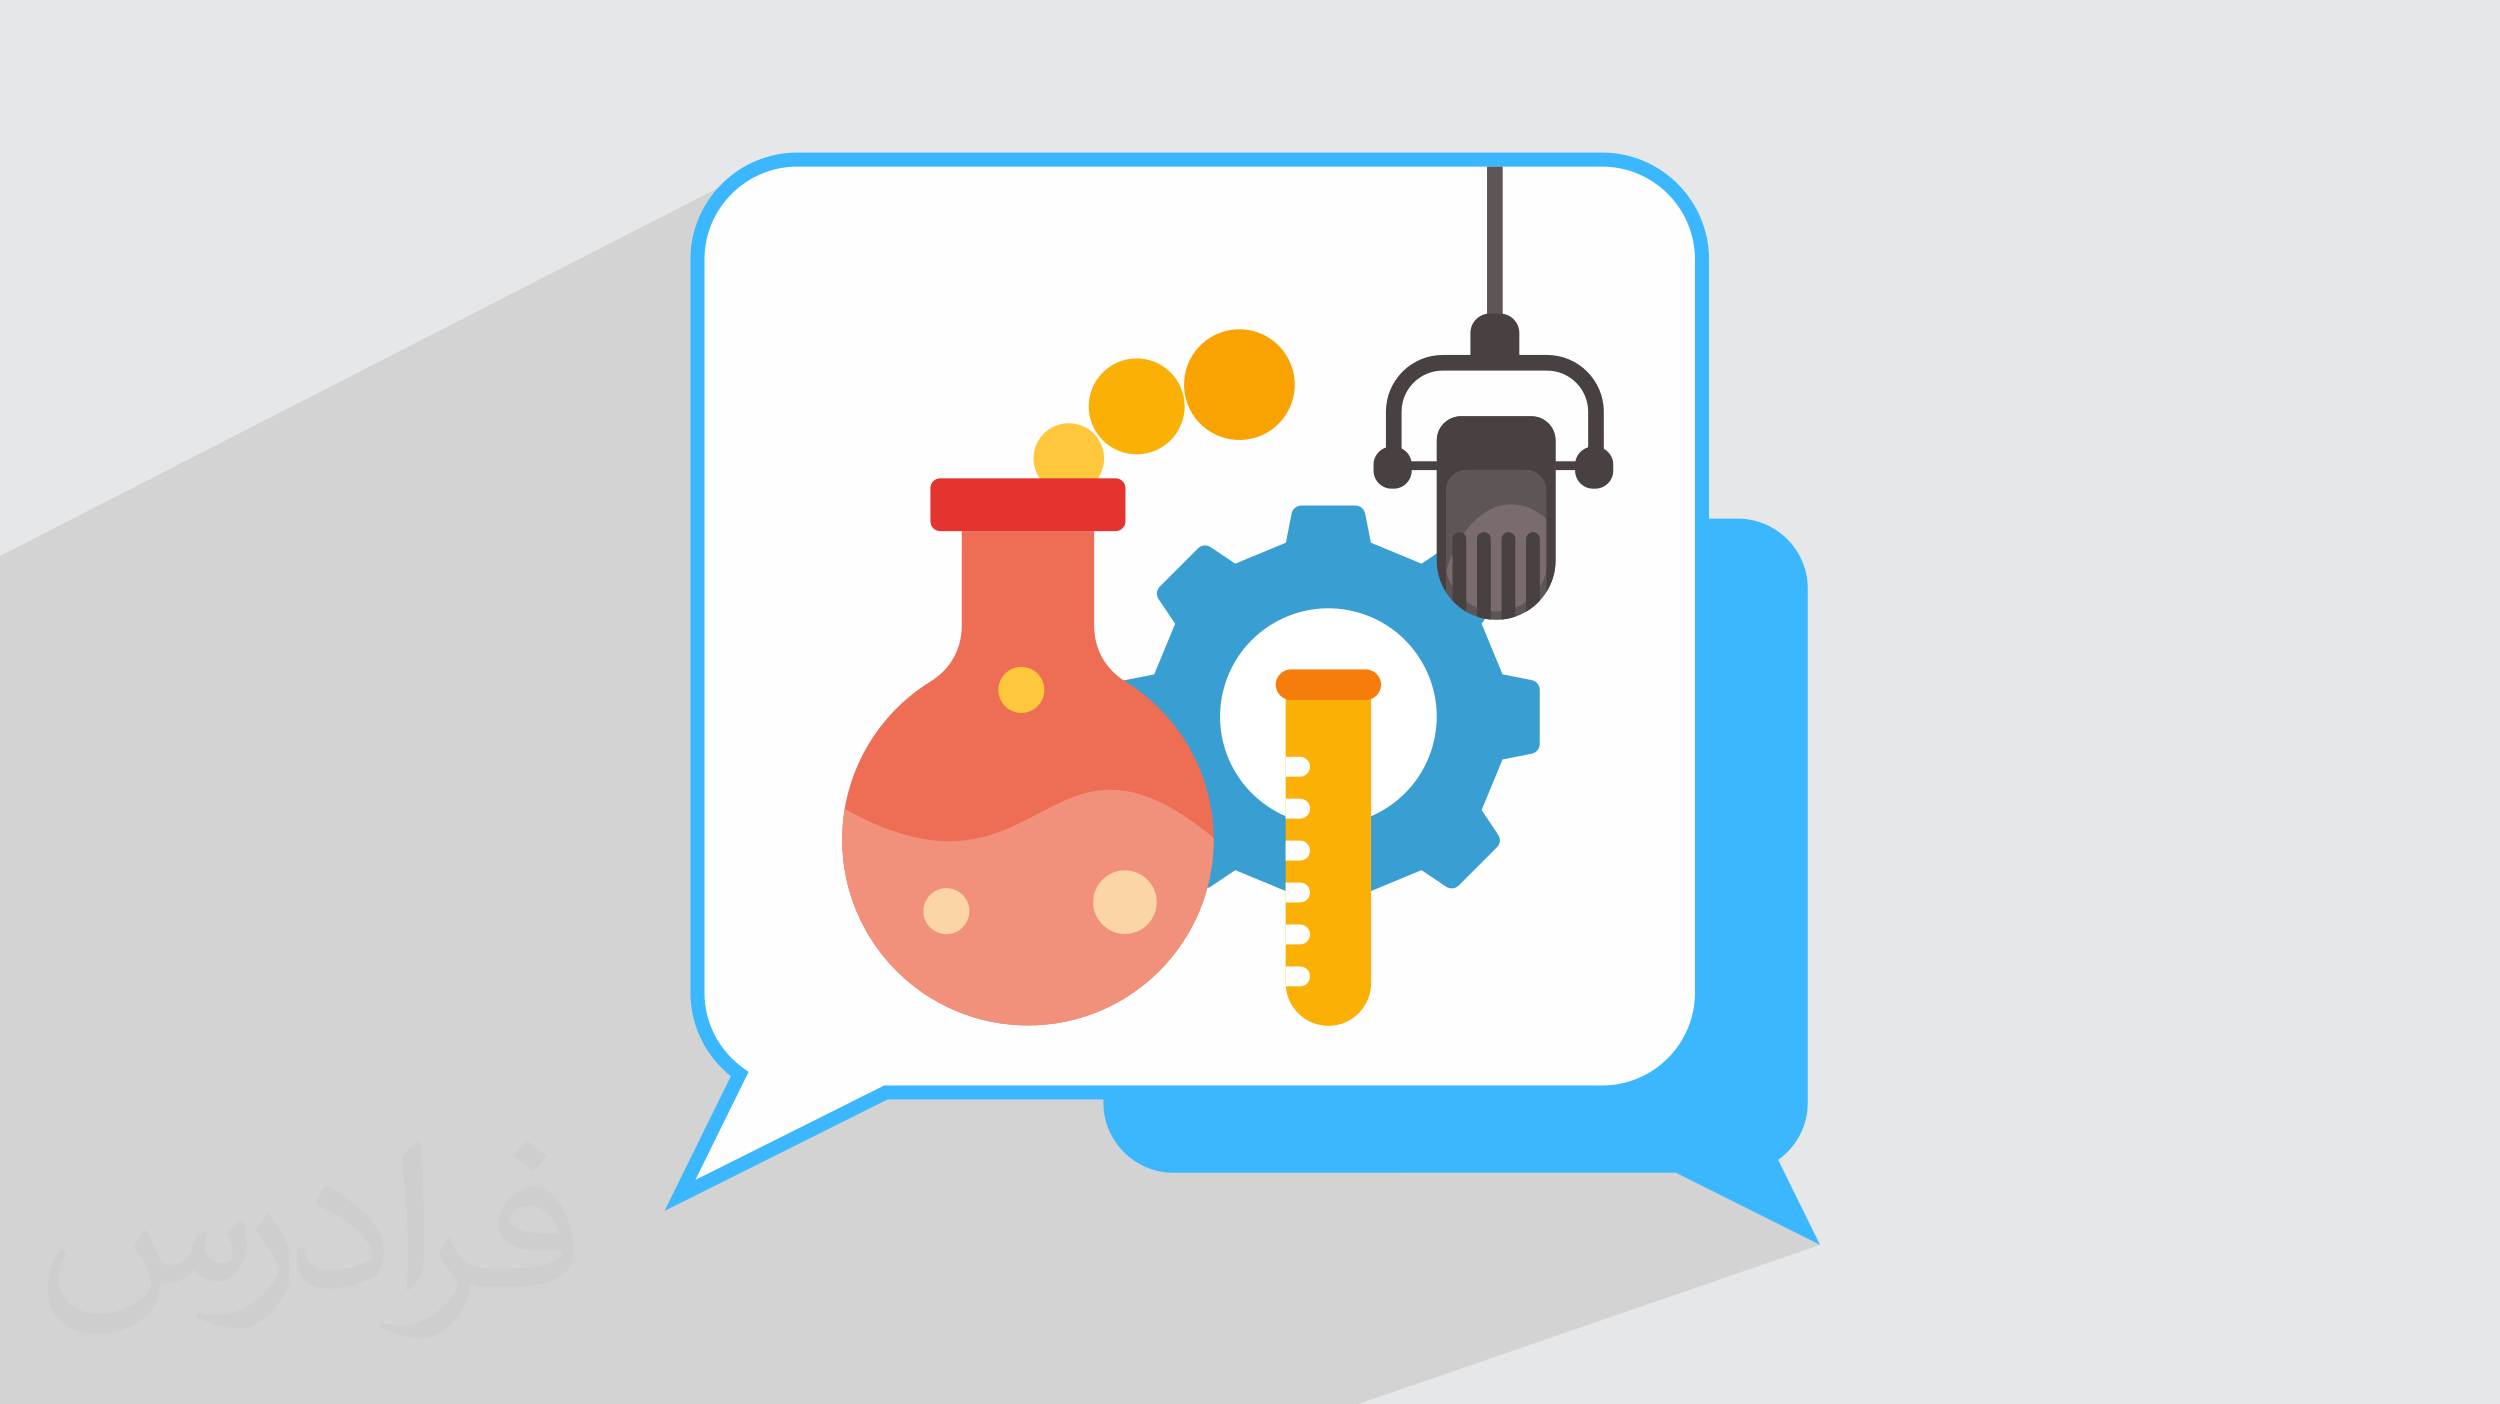
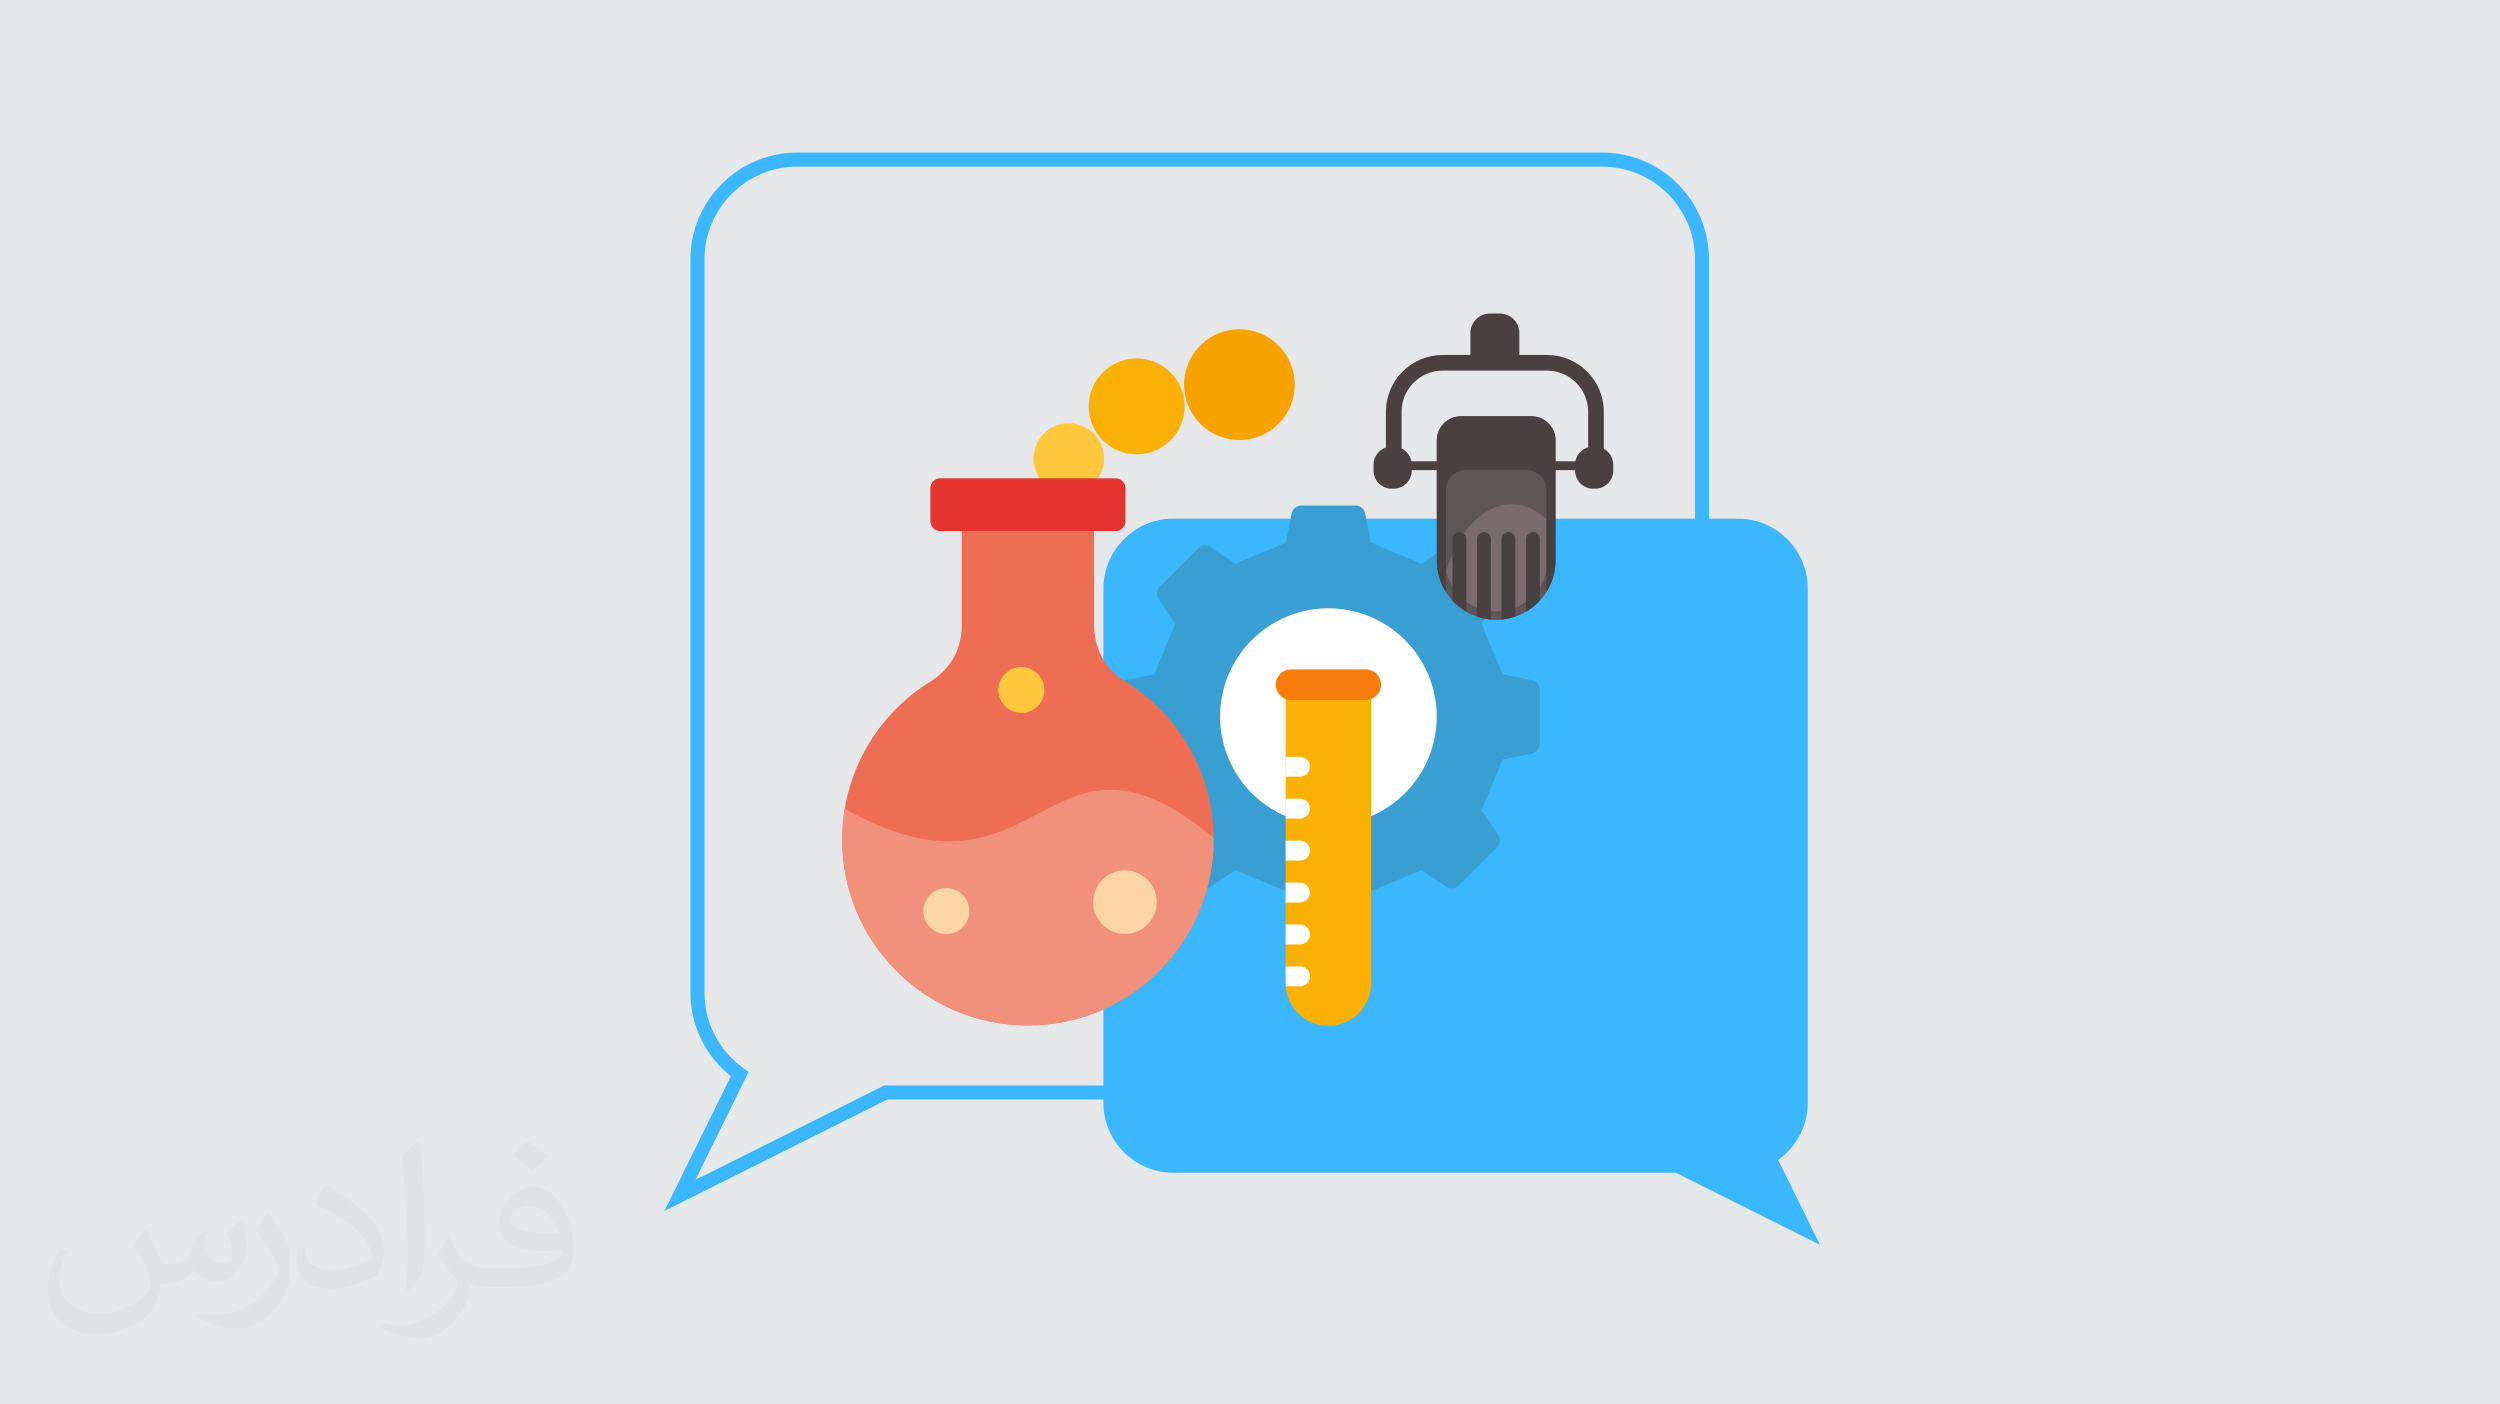
<svg xmlns="http://www.w3.org/2000/svg" xml:space="preserve" width="94.192mm" height="52.917mm" version="1.0" style="shape-rendering:geometricPrecision; text-rendering:geometricPrecision; image-rendering:optimizeQuality; fill-rule:evenodd; clip-rule:evenodd" viewBox="0 0 9404.92 5283.66">
  <defs>
    <style type="text/css">
   
    .fil12 {fill:#FEFEFE}
    .fil16 {fill:#FCD5A6}
    .fil14 {fill:#F2917B}
    .fil13 {fill:#ED6E54}
    .fil5 {fill:#399ED1}
    .fil11 {fill:#F67C0B}
    .fil10 {fill:#FAB005}
    .fil7 {fill:#FFC73B}
    .fil4 {fill:#FEFEFE;fill-rule:nonzero}
    .fil15 {fill:#E5332F;fill-rule:nonzero}
    .fil3 {fill:#3BB7FF;fill-rule:nonzero}
    .fil18 {fill:#494042;fill-rule:nonzero}
    .fil17 {fill:#5E5556;fill-rule:nonzero}
    .fil19 {fill:#7A6C6E;fill-rule:nonzero}
    .fil9 {fill:#F9A302;fill-rule:nonzero}
    .fil8 {fill:#FAB005;fill-rule:nonzero}
    .fil6 {fill:white;fill-rule:nonzero}
    .fil2 {fill:#373435;fill-opacity:0.031}
    .fil1 {fill:#2B2A29;fill-opacity:0.102}
    .fil0 {fill:#E6E7E8}
   
  </style>
  </defs>
  <g id="Layer_x0020_1">
    <polygon class="fil0" points="-0,0 9404.92,0 9404.92,5283.66 -0,5283.66 " />
-     <polygon class="fil1" points="-0,5097.95 -0,5091.64 -0,5081.87 -0,5074.43 -0,5070.73 -0,5070.64 -0,5069.16 -0,5020.91 -0,5017.32 -0,5015.59 -0,5011.7 -0,4966.92 -0,4963.54 -0,4950.2 -0,4930.75 -0,4914.65 -0,4912.45 -0,4909.27 -0,4895.24 -0,4885.63 -0,4859.95 -0,4857.5 -0,4854.51 -0,4835.78 -0,4816.75 -0,4804.76 -0,4799.27 -0,4784.74 -0,4767.11 -0,4746.25 -0,4744.8 -0,4742.27 -0,4731.99 -0,4731.72 -0,4731.15 -0,4730 -0,4713.27 -0,4707.71 -0,4703.27 -0,4695.31 -0,4689.27 -0,4675.63 -0,4649.89 -0,4635.11 -0,4612.56 -0,4608.69 -0,4608.31 -0,4604.28 -0,4599.48 -0,4581.58 -0,4560.1 -0,4520.12 -0,4518.55 -0,4503.12 -0,4500.07 -0,4493.58 -0,4488.99 -0,4488.19 -0,4487.05 -0,4486.86 -0,4480.33 -0,4471.9 -0,4467.26 -0,4455.62 -0,4453.67 -0,4453.42 -0,4442.04 -0,4441.7 -0,4441.49 -0,4429.19 -0,4422.08 -0,4420.11 -0,4419.82 -0,4404.93 -0,4396.25 -0,4388.37 -0,4386.62 -0,4386.38 -0,4379.51 -0,4377.35 -0,4371.12 -0,4358.97 -0,4351.98 -0,4348.1 -0,4337.4 -0,4335.02 -0,4305.42 -0,4302.75 -0,4297.55 -0,4270.13 -0,4269.45 -0,4239.12 -0,4236.54 -0,4231.57 -0,4231.41 -0,4215.86 -0,4208.27 -0,4203.9 -0,4202.78 -0,4194.27 -0,4168.22 -0,4163.59 -0,4162.44 -0,4126 -0,4122.26 -0,4122.19 -0,4107.29 -0,4096.61 -0,4069.34 -0,4065.79 -0,4063.86 -0,4023.78 -0,4023.08 -0,4023.01 -0,4020.98 -0,4015.77 -0,4015.71 -0,4015.46 -0,3951.39 -0,3932.67 -0,3923.83 -0,3915.19 -0,3890.31 -0,3842.91 -0,3839.33 -0,3817.79 -0,3814.97 -0,3802.33 -0,3797.82 -0,3784.61 -0,3753.61 -0,3739.17 -0,3733.07 -0,3700.78 -0,3683.63 -0,3635.71 -0,3619.73 -0,3451.73 -0,3415.12 -0,3399.66 -0,3334.71 -0,3310.66 -0,3293.85 -0,3270.49 -0,3237.71 -0,3235.03 -0,3159.01 -0,3150.06 -0,2301.46 -0,2091.48 2836.54,637.55 2820.38,645.86 2804.69,654.91 2789.49,664.68 2774.78,675.16 2760.61,686.3 2747,698.1 2733.97,710.53 2721.54,723.56 2709.74,737.18 2698.58,751.35 2688.11,766.05 2678.34,781.26 2669.29,796.95 2660.99,813.1 2653.45,829.69 2646.72,846.69 2640.81,864.08 2635.74,881.82 2631.54,899.92 2628.22,918.33 2625.83,937.02 2624.38,955.99 2623.89,975.2 2623.89,1899.33 3332.63,1561.5 3350.14,1556.06 3368.93,1554.17 3547.73,1554.17 3802.64,1433.39 3808,1431.72 3813.77,1431.14 3892.11,1431.14 5594.18,626.77 5653.08,626.77 5653.08,1180.59 5657.22,1181.01 5670.95,1185.28 5683.4,1192.03 5694.23,1200.97 5703.17,1211.81 5709.92,1224.25 5714.18,1237.99 5715.67,1252.74 5715.67,1335.37 5819.97,1335.37 5841.77,1336.48 5862.94,1339.71 5883.38,1344.98 5902.99,1352.17 5921.65,1361.17 5939.25,1371.87 5955.69,1384.17 5970.86,1397.96 5984.65,1413.13 5996.95,1429.58 6007.65,1447.18 6016.65,1465.83 6023.84,1485.44 6029.11,1505.89 6032.35,1527.07 6033.46,1548.87 6033.46,1688.74 6039.01,1691.76 6049.09,1700.08 6057.41,1710.15 6063.69,1721.72 6067.65,1734.5 6069.04,1748.23 6069.04,1770.31 6067.65,1784.04 6063.69,1796.82 6057.41,1808.39 6049.09,1818.47 6039.01,1826.78 6027.44,1833.06 5851.85,1909.07 5851.85,2108.35 5851.85,2108.8 5851.84,2109.06 5851.7,2116.52 5851.26,2124.61 5850.79,2129.74 5850.7,2131.58 5850.47,2133.06 5849.51,2140.55 5848.23,2148.39 5847.84,2150.29 5847.32,2153.71 5846.17,2158.19 5844.83,2163.77 5843.42,2168.85 5841.83,2175.07 5834.34,2195.55 5824.95,2215.03 5813.79,2233.41 5800.96,2250.56 5786.57,2266.39 5770.74,2280.78 5753.59,2293.61 5735.21,2304.77 5715.73,2314.16 4793.49,2704.27 4780.28,2726.25 4780.28,2771.15 5082,2644.07 5055.92,2655.86 5030.52,2668.87 5005.86,2683.05 4981.98,2698.36 4958.88,2714.78 4936.65,2732.26 4915.28,2750.77 4894.83,2770.27 4875.33,2790.72 4856.83,2812.08 4839.34,2834.32 4822.93,2857.41 4807.61,2881.3 4793.43,2905.96 4780.42,2931.35 4780.28,2931.66 4780.28,2963.44 5151.7,2809.08 5170.31,2801.74 5189.34,2795.3 5208.79,2789.78 5228.61,2785.2 5248.79,2781.6 5269.3,2778.99 5290.11,2777.41 5311.2,2776.88 5332.29,2777.41 5353.1,2778.99 5373.6,2781.6 5393.77,2785.2 5413.6,2789.78 5433.04,2795.3 5452.09,2801.74 5470.7,2809.08 5488.84,2817.28 5506.51,2826.33 5523.67,2836.2 5540.29,2846.86 5556.36,2858.28 5571.84,2870.44 5586.71,2883.32 5600.94,2896.89 5614.51,2911.12 5627.39,2925.99 5639.55,2941.47 5650.97,2957.53 5661.64,2974.16 5671.5,2991.32 5680.55,3008.98 5688.76,3027.14 5696.1,3045.75 5702.54,3064.78 5708.06,3084.23 5712.63,3104.05 5716.24,3124.23 5718.84,3144.74 5720.43,3165.55 5720.96,3186.64 5720.43,3207.72 5718.84,3228.53 5716.24,3249.04 5712.63,3269.22 5708.06,3289.04 5702.54,3308.49 5696.1,3327.52 5688.76,3346.13 5680.55,3364.29 5671.5,3381.95 5661.64,3399.11 5650.97,3415.74 5639.55,3431.8 5627.39,3447.28 5614.51,3462.15 5600.94,3476.38 5586.71,3489.95 5571.84,3502.83 5556.36,3514.99 5540.29,3526.41 5523.67,3537.08 5506.51,3546.94 5488.84,3555.99 5470.7,3564.19 5452.09,3571.53 5066.27,3722.09 5082,3729.19 5108.74,3739.74 5136.09,3748.99 5164.04,3756.92 5192.53,3763.5 5221.52,3768.68 5250.99,3772.43 5280.9,3774.7 5311.2,3775.46 5341.5,3774.7 5371.41,3772.43 5400.87,3768.68 5429.87,3763.5 5458.36,3756.92 5486.3,3748.99 5513.66,3739.74 4551.7,4109.83 6028.06,4109.83 6047.27,4109.34 6066.24,4107.88 6084.94,4105.49 6103.34,4102.18 6121.43,4097.98 6139.19,4092.9 6156.57,4086.99 5274.09,4411.78 6304.08,4411.78 6846.92,4683.2 5104.62,5283.66 3864.89,5283.66 2905.11,5283.66 2844.59,5283.66 2103.43,5283.66 1500.58,5283.66 1227.75,5283.66 1064.45,5283.66 791.03,5283.66 756.14,5283.66 714.9,5283.66 649.2,5283.66 634.99,5283.66 622.62,5283.66 583.05,5283.66 574.16,5283.66 471.08,5283.66 468.29,5283.66 449.58,5283.66 413.31,5283.66 390.39,5283.66 279.84,5283.66 191.9,5283.66 162.97,5283.66 121.71,5283.66 -0,5283.66 -0,5253.93 -0,5253.82 -0,5252.77 -0,5233.38 -0,5199.77 -0,5187.08 -0,5180.06 -0,5175.95 -0,5175.63 -0,5174.88 -0,5158.07 -0,5158.02 -0,5127.47 -0,5123.49 -0,5122.25 -0,5102.39 " />
    <path class="fil2" d="M548.54 4627.69c17.95,27.21 29.6,53.36 40.96,82.43 8.45,16.91 12.93,48.09 52.57,48.09 11.61,0 28.28,-3.42 43.06,-11.61 16.63,-8.73 29.32,-21.94 35.94,-42l15.85 -53.36 38.57 -19.02 2.64 2.64c-5.27,20.09 -6.59,39.36 -6.59,54.43 0,44.63 38.57,61.56 69.22,61.56 17.95,0 34.09,-8.73 34.09,-25.11 0,-21.13 -8.98,-57.06 -20.62,-89.29 17.95,-17.95 35.94,-35.94 56.53,-50.47l3.17 1.6c8.98,38.04 14,75.56 14,100.66 0,24.57 -10.83,51.79 -19.81,69.49 -18.49,34.87 -51.25,62.62 -90.87,62.62 -30.1,0 -63.65,-15.07 -86.66,-43.06l-1.32 0c-21.66,26.96 -55.22,51.25 -108.86,51.25l-16.63 0c-2.64,35.41 -10.29,60.49 -21.94,82.95 -31.95,62.34 -126.81,106.47 -216.1,106.47 -124.17,0 -186.51,-71.59 -186.51,-166.96 0,-58.91 19.27,-113.6 48.88,-152.42l24.29 10.04c-18.49,35.41 -30.91,68.68 -30.91,101.45 0,89.29 72.66,131.83 156.4,131.83 77.68,0 173.83,-49.41 191.28,-106.72 -6.59,-62.62 -30.1,-91.93 -66.04,-148.99 10.83,-19.02 24.83,-38.04 42.28,-58.38l3.17 0 0 0 0 0 -0.02 -0.09zm1432.13 -336.04c26.15,16.39 51.79,35.66 76.87,57.85 -14,19.81 -31.45,37.79 -53.11,53.64 -25.11,-20.34 -50.19,-37.79 -75.84,-56.27 17.42,-19.55 34.62,-38.29 52.04,-55.22l0 0 0 0 0 0 0 0 0 0 0.03 0zm13.47 244.11c-42.28,0 -76.87,27.75 -76.87,48.34 0,44.13 84.53,57.85 185.72,57.31 -12.68,-51.79 -57.06,-105.68 -108.86,-105.68l0.01 0.03zm-94.86 236.19c54.96,0 103.04,-1.6 139.74,-10.83 40.96,-10.29 75.56,-30.91 75.56,-45.17 0,-3.7 0,-8.19 -1.32,-11.89 -22.98,2.11 -49.41,2.11 -72.38,2.11 -74.49,0 -131.55,-16.91 -154.02,-58.66 -5.55,-11.61 -9.51,-24.57 -9.51,-39.36 0,-40.43 17.42,-79.79 48.09,-107 25.61,-22.45 53.89,-36.44 82.67,-36.44 52.04,0 93.51,41.75 122.57,107.54 15.85,35.94 26.68,77.4 26.68,129.72 0,34.87 -9.51,64.19 -31.17,85.85 -40.43,39.11 -114.92,53.89 -229.04,53.89l-51.79 0 0 0 -13.47 0c-28.28,0 -48.62,-5.02 -64.72,-17.42l-2.64 0c0.79,6.59 1.32,12.93 1.32,19.02 0,25.61 -8.45,58.38 -25.61,84.53 -50.72,75.3 -105.68,108.04 -153.24,108.04 -48.09,0 -107,-18.49 -160.11,-42.54l9.51 -18.49c17.17,7.13 40.96,11.89 73.7,11.89 85.85,0 198.66,-82.43 212.66,-163 -3.17,-6.59 -8.98,-15.32 -17.17,-24.57 -25.11,-29.85 -40.96,-54.68 -55.75,-80.83 12.68,-25.11 24.29,-45.17 35.13,-63.4l4.49 -0.53c36.72,74.77 69.99,117.55 144.23,117.55l11.61 0 0 0 53.89 0 0 0 0 0 0 0 0 0 0 0 0.09 0.01zm-371.98 79c6.34,-34.34 6.87,-72.91 6.87,-108.86l0 -53.36c0,-99.6 -12.68,-244.36 -22.98,-338.68 17.95,-19.27 43.06,-42 62.87,-57.31l5.81 1.6c13.47,118.62 16.63,256 16.63,383.06 0,33.3 -1.32,65.79 -4.49,89.55 -1.85,30.1 -19.27,52.83 -56.53,87.7l-8.19 -3.7zm-382.8 -157.19c1.85,46.77 24.83,83.49 105.15,83.49 49.93,0 92.19,-12.93 138.96,-35.13 8.45,-3.7 12.93,-8.73 12.93,-12.93 0,-29.32 -22.45,-68.15 -60.23,-103.55 -36.72,-33.3 -85.34,-62.62 -130.76,-82.18 -15.6,-6.59 -20.62,-13.47 -20.62,-20.09 0,-13.47 17.95,-41.75 32.77,-62.09l5.02 -0.53c52.04,27.21 110.17,67.64 153.24,112.53 39.11,41.47 63.4,83.49 63.4,129.19 0,33.81 -10.29,65.51 -26.96,95.11 -57.06,28.79 -117.83,50.72 -178.06,50.72 -73.17,0 -123.1,-34.34 -123.1,-114.92 0,-8.73 0,-22.19 3.17,-39.64l25.11 0 0 0 0 0 0 0 0 0 0 0 -0.02 0zm-132.37 -132.9l45.45 73.45c16.63,27.21 32.23,56.81 32.23,103.55l0 59.7c0,48.34 -30.91,100.13 -80.83,151.38 -39.11,34.62 -73.7,49.41 -105.68,49.41 -47.55,0 -101.98,-14.79 -164.85,-41.75l7.13 -18.49c19.81,5.27 42.79,9.77 71.06,9.77 90.36,-0.53 182.8,-66.57 225.08,-147.15 5.02,-9.26 6.87,-17.95 6.87,-24.04 0,-9.26 -5.02,-19.55 -8.98,-28.79 -22.98,-43.31 -48.62,-82.95 -76.87,-119.68 14.79,-23.25 29.6,-45.7 45.7,-67.9l3.7 0.53 0 0 0 0 0 0 0 0 0 0 -0.02 0.01z" />
    <path class="fil3" d="M4413.78 1951.08l2124.18 0c144.52,0 262.76,118.23 262.76,262.76l0 1935.18c0,88.24 -44.12,166.63 -111.34,214.33l157.54 319.86 -542.85 -271.42 -1890.3 0c-144.52,0 -262.75,-118.23 -262.75,-262.76l0 -1935.18c0,-144.53 118.23,-262.76 262.75,-262.76z" />
-     <path class="fil4" d="M6028.06 600.46l-3029.44 0c-206.1,0 -374.73,168.61 -374.73,374.74l0 2759.87c0,125.84 62.92,237.64 158.79,305.67l-224.68 456.17 774.19 -387.08 2695.88 0c206.11,0 374.72,-168.62 374.72,-374.75l0 -2759.87c0,-206.13 -168.61,-374.74 -374.72,-374.74z" />
    <path class="fil3" d="M6028.06 626.88l-3029.44 0c-95.76,0 -182.84,39.2 -245.98,102.35 -63.13,63.13 -102.34,150.21 -102.34,245.98l0 2759.87c0,57.39 14.04,111.6 38.82,159.34 25.91,49.76 63.41,92.64 108.83,124.86l18.29 12.97 -200.05 406.16 710.01 -354.99 2701.86 0c95.76,0 182.83,-39.2 245.97,-102.35 63.13,-63.13 102.34,-150.22 102.34,-245.99l0 -2759.87c0,-95.77 -39.2,-182.85 -102.34,-245.99 -63.13,-63.13 -150.21,-102.34 -245.97,-102.34zm-3029.44 -52.84l3029.44 0c110.34,0 210.65,45.13 283.33,117.81 72.68,72.68 117.81,173 117.81,283.35l0 2759.87c0,110.35 -45.13,210.67 -117.81,283.35 -72.68,72.69 -172.99,117.82 -283.33,117.82l-2689.89 0 -838.37 419.18 249.59 -506.76c-44.21,-35.21 -80.88,-79.49 -107.08,-129.9l0 -0.11c-28.63,-55.12 -44.85,-117.58 -44.85,-183.57l0 -2759.87c0,-110.35 45.13,-210.66 117.81,-283.34 72.68,-72.69 173,-117.82 283.34,-117.82z" />
    <path class="fil5" d="M5347.61 2120.5l92.68 -62.16c15.1,-10.11 34.77,-8.2 47.62,4.65l143.44 143.44c12.85,12.85 14.77,32.52 4.65,47.62l-62.16 92.68 78.83 190.29 109.47 21.59c17.83,3.51 30.38,18.78 30.38,36.95l0 202.86c0,18.17 -12.55,33.44 -30.38,36.95l-109.47 21.59 -78.83 190.29 62.15 92.68c10.12,15.1 8.21,34.77 -4.64,47.62l-143.44 143.43c-12.85,12.86 -32.52,14.78 -47.62,4.65l-92.68 -62.16 -190.29 78.83 -21.59 109.47c-3.51,17.83 -18.77,30.38 -36.94,30.38l-202.86 -0.01c-18.17,0 -33.44,-12.55 -36.96,-30.38l-21.58 -109.47 -190.29 -78.83 -92.68 62.16c-15.1,10.12 -34.77,8.2 -47.62,-4.65l-143.44 -143.43c-12.85,-12.85 -14.78,-32.52 -4.65,-47.62l62.16 -92.68 -78.84 -190.29 -109.46 -21.59c-17.83,-3.51 -30.38,-18.78 -30.38,-36.95l0 -202.86c0,-18.18 12.55,-33.44 30.38,-36.95l109.46 -21.59 78.84 -190.29 -62.16 -92.69c-10.12,-15.1 -8.21,-34.76 4.65,-47.61l143.44 -143.44c12.85,-12.86 32.51,-14.77 47.61,-4.65l92.68 62.16 190.29 -78.84 21.58 -109.47c3.52,-17.83 18.78,-30.38 36.95,-30.38l202.87 0.01c18.17,0 33.44,12.54 36.94,30.38l21.59 109.46 190.29 78.84 0.01 0.01z" />
    <circle class="fil6" transform="matrix(0.047 -0.197 0.197 0.047 4997.37 2695.92)" r="2011.88" />
    <path class="fil7" d="M3954.44 1609.89c63.49,-36.65 144.69,-14.91 181.35,48.6 36.65,63.5 14.91,144.69 -48.6,181.35 -63.49,36.65 -144.69,14.91 -181.35,-48.59 -36.65,-63.49 -14.91,-144.69 48.6,-181.35l0 -0.01z" />
    <circle class="fil8" transform="matrix(0.055 -0.195 0.195 0.055 4276.12 1528.83)" r="890.4" />
    <circle class="fil9" transform="matrix(0.202 -0.009 0.009 0.202 4662.56 1446.96)" r="1029.97" />
    <path class="fil10" d="M5158.08 2574.17l-321.44 0 0 1124.31c0,88.4 72.32,160.73 160.72,160.73 88.41,0 160.73,-72.32 160.73,-160.73l0 -1124.31z" />
    <path class="fil11" d="M5137.89 2518.24l-281.06 0c-31.68,0 -57.6,25.92 -57.6,57.59 0,31.68 25.92,57.6 57.6,57.6l281.06 -0.01c31.67,0 57.59,-25.91 57.59,-57.59 0,-31.68 -25.92,-57.59 -57.59,-57.59l0 0z" />
    <path class="fil12" d="M4836.64 3477.92l54.19 0c20.71,0 37.48,16.78 37.48,37.48 0,20.7 -16.77,37.48 -37.48,37.48l-54.19 0 0 -74.97zm0 -630.91l0 74.68 54.19 0c20.63,0 37.34,-16.71 37.34,-37.34 0,-20.62 -16.71,-37.33 -37.34,-37.33l-54.19 0 0 0zm0 157.62l0 74.98 54.19 -0.01c20.71,0 37.48,-16.77 37.48,-37.48 0,-20.7 -16.77,-37.48 -37.48,-37.48l-54.19 0zm0 157.76l0 74.97 54.19 0c20.71,0 37.48,-16.77 37.48,-37.48 0,-20.7 -16.77,-37.48 -37.48,-37.48l-54.19 0zm0 157.91l0 74.68 54.19 0c20.63,0 37.34,-16.71 37.34,-37.34 0,-20.62 -16.71,-37.33 -37.34,-37.33l-54.19 0 0 0zm0 315.38l0 62.8c0,4.09 0.16,8.15 0.46,12.16l53.73 0.01c20.7,0 37.48,-16.78 37.48,-37.48 0,-20.71 -16.78,-37.49 -37.48,-37.49l-54.2 0 0.01 0z" />
    <path class="fil13" d="M4233.56 2563.75c199.39,123.06 332.29,343.51 332.29,595.02 0,385.94 -312.87,698.79 -698.79,698.79 -385.94,0 -698.8,-312.86 -698.8,-698.79 0,-251.51 132.89,-471.96 332.29,-595.02 75.2,-46.41 117.56,-122.33 117.56,-210.7l0 -354.93 497.9 0 0 354.93c0,88.37 42.36,164.29 117.56,210.7l0 0z" />
    <path class="fil14" d="M4565.79 3151.99c0.02,2.27 0.06,4.51 0.06,6.78 0,385.94 -312.87,698.79 -698.79,698.79 -385.94,0 -698.8,-312.86 -698.8,-698.79 0,-39.43 3.28,-78.09 9.55,-115.74 749.71,418.6 750.8,-418.96 1387.99,108.98l0 -0.01z" />
    <path class="fil15" d="M3537.3 1799.4l659.49 0c20.49,0 37.12,16.63 37.12,37.12l0 124.48c0,20.49 -16.63,37.12 -37.11,37.12l-659.5 0c-20.49,0 -37.12,-16.63 -37.12,-37.13l0 -124.48c0,-20.48 16.62,-37.11 37.11,-37.11l0.01 0z" />
    <path class="fil16" d="M4231.96 3513.53c65.89,0 119.63,-53.75 119.63,-119.64 0,-65.88 -53.74,-119.63 -119.63,-119.63 -65.89,0 -119.63,53.75 -119.63,119.63 0,65.89 53.74,119.64 119.63,119.64z" />
    <path class="fil16" d="M3560.2 3514.23c47.68,0 86.57,-38.89 86.57,-86.57 0,-47.68 -38.89,-86.57 -86.57,-86.57 -47.68,0 -86.57,38.89 -86.57,86.57 0,47.68 38.89,86.57 86.57,86.57z" />
    <path class="fil7" d="M3842.26 2682.03c47.68,0 86.57,-38.89 86.57,-86.57 0,-47.68 -38.89,-86.57 -86.57,-86.57 -47.68,0 -86.57,38.89 -86.57,86.57 0,47.68 38.89,86.57 86.57,86.57z" />
    <g id="_1739864742912">
-       <polygon class="fil17" points="5653.08,626.77 5594.18,626.77 5594.18,1227.37 5653.08,1227.37 " />
      <path class="fil18" d="M5272.72 1752.54l0 -203.67c0,-85.24 69.36,-154.61 154.6,-154.61l392.66 0c85.22,0 154.59,69.36 154.59,154.61l0 203.67 58.9 0 0 -203.67c0,-117.74 -95.77,-213.5 -213.49,-213.5l-392.66 0c-117.73,0 -213.51,95.76 -213.51,213.5l0 203.67 58.91 0z" />
      <polygon class="fil18" points="6002.77,1735.35 5229.78,1735.35 5229.78,1768.48 6002.77,1768.48 " />
      <path class="fil18" d="M5642.46 1179.52l-37.64 0c-40.43,0 -73.2,32.78 -73.2,73.22l0 107.16 184.05 0 0 -107.16c0,-40.44 -32.77,-73.22 -73.21,-73.22z" />
      <path class="fil18" d="M5242.66 1680.13l-7.36 0c-37.61,0 -68.11,30.49 -68.11,68.11l0 22.08c0,37.61 30.49,68.11 68.11,68.11l7.36 0c37.6,0 68.11,-30.49 68.11,-68.11l0 -22.08c0,-37.61 -30.5,-68.11 -68.11,-68.11z" />
      <path class="fil18" d="M6000.93 1680.13l-7.37 0c-37.6,0 -68.1,30.49 -68.1,68.11l0 22.08c0,37.61 30.49,68.11 68.1,68.11l7.37 0c37.6,0 68.11,-30.49 68.11,-68.11l0 -22.08c0,-37.61 -30.5,-68.11 -68.11,-68.11z" />
      <path class="fil17" d="M5761.25 1566.03l-265.38 0c-50.07,0 -90.64,40.57 -90.64,90.61l0 452.16c0,123.08 99.79,222.87 222.88,222.87l0.87 0c123.08,0 222.87,-99.79 222.87,-222.87l0 -452.16c0,-50.04 -40.57,-90.61 -90.6,-90.61z" />
-       <path class="fil19" d="M5628.9 2300.01c106.58,0 192.97,-86.42 192.97,-192.98l0 -150.32c-40.08,-37.77 -86.33,-59.63 -135.7,-59.63 -107.4,0 -200.22,102.25 -245.73,251.13 18.89,86.79 96.03,151.8 188.46,151.8z" />
+       <path class="fil19" d="M5628.9 2300.01c106.58,0 192.97,-86.42 192.97,-192.98l0 -150.32c-40.08,-37.77 -86.33,-59.63 -135.7,-59.63 -107.4,0 -200.22,102.25 -245.73,251.13 18.89,86.79 96.03,151.8 188.46,151.8" />
      <path class="fil18" d="M5490.16 2001.96c-14.38,0 -26.03,11.65 -26.03,26.03l0 231.11c15.13,16.49 32.61,30.66 52.05,42.02l0 -273.13c0,-14.38 -11.67,-26.03 -26.02,-26.03z" />
      <path class="fil18" d="M5582.4 2001.96c-14.35,0 -25.99,11.65 -25.99,26.03l0 291.52c16.56,5.69 33.94,9.53 52.02,11.14l0 -302.66c0,-14.38 -11.64,-26.03 -26.03,-26.03z" />
      <path class="fil18" d="M5674.68 2001.96c-14.38,0 -26.03,11.65 -26.03,26.03l0 302.66c18.08,-1.62 35.47,-5.45 52.05,-11.14l0 -291.52c0,-14.38 -11.64,-26.03 -26.02,-26.03z" />
      <path class="fil18" d="M5766.95 2001.96c-14.38,0 -26.02,11.65 -26.02,26.03l0 273.13c19.42,-11.35 36.92,-25.53 52.02,-42.02l0 -231.11c0,-14.38 -11.63,-26.03 -26,-26.03z" />
      <path class="fil18" d="M5761.07 1566.03l-265.03 0c-50.15,0 -90.81,40.66 -90.81,90.8l0 451.52c0,43.76 12.78,84.48 34.55,118.93l0 -383.26c0,-42.41 34.37,-76.77 76.74,-76.77l224.04 0c42.41,0 76.75,34.37 76.75,76.77l0 383.26c21.77,-34.45 34.54,-75.17 34.54,-118.93l0 -451.52c0,-50.14 -40.65,-90.8 -90.78,-90.8z" />
    </g>
  </g>
</svg>